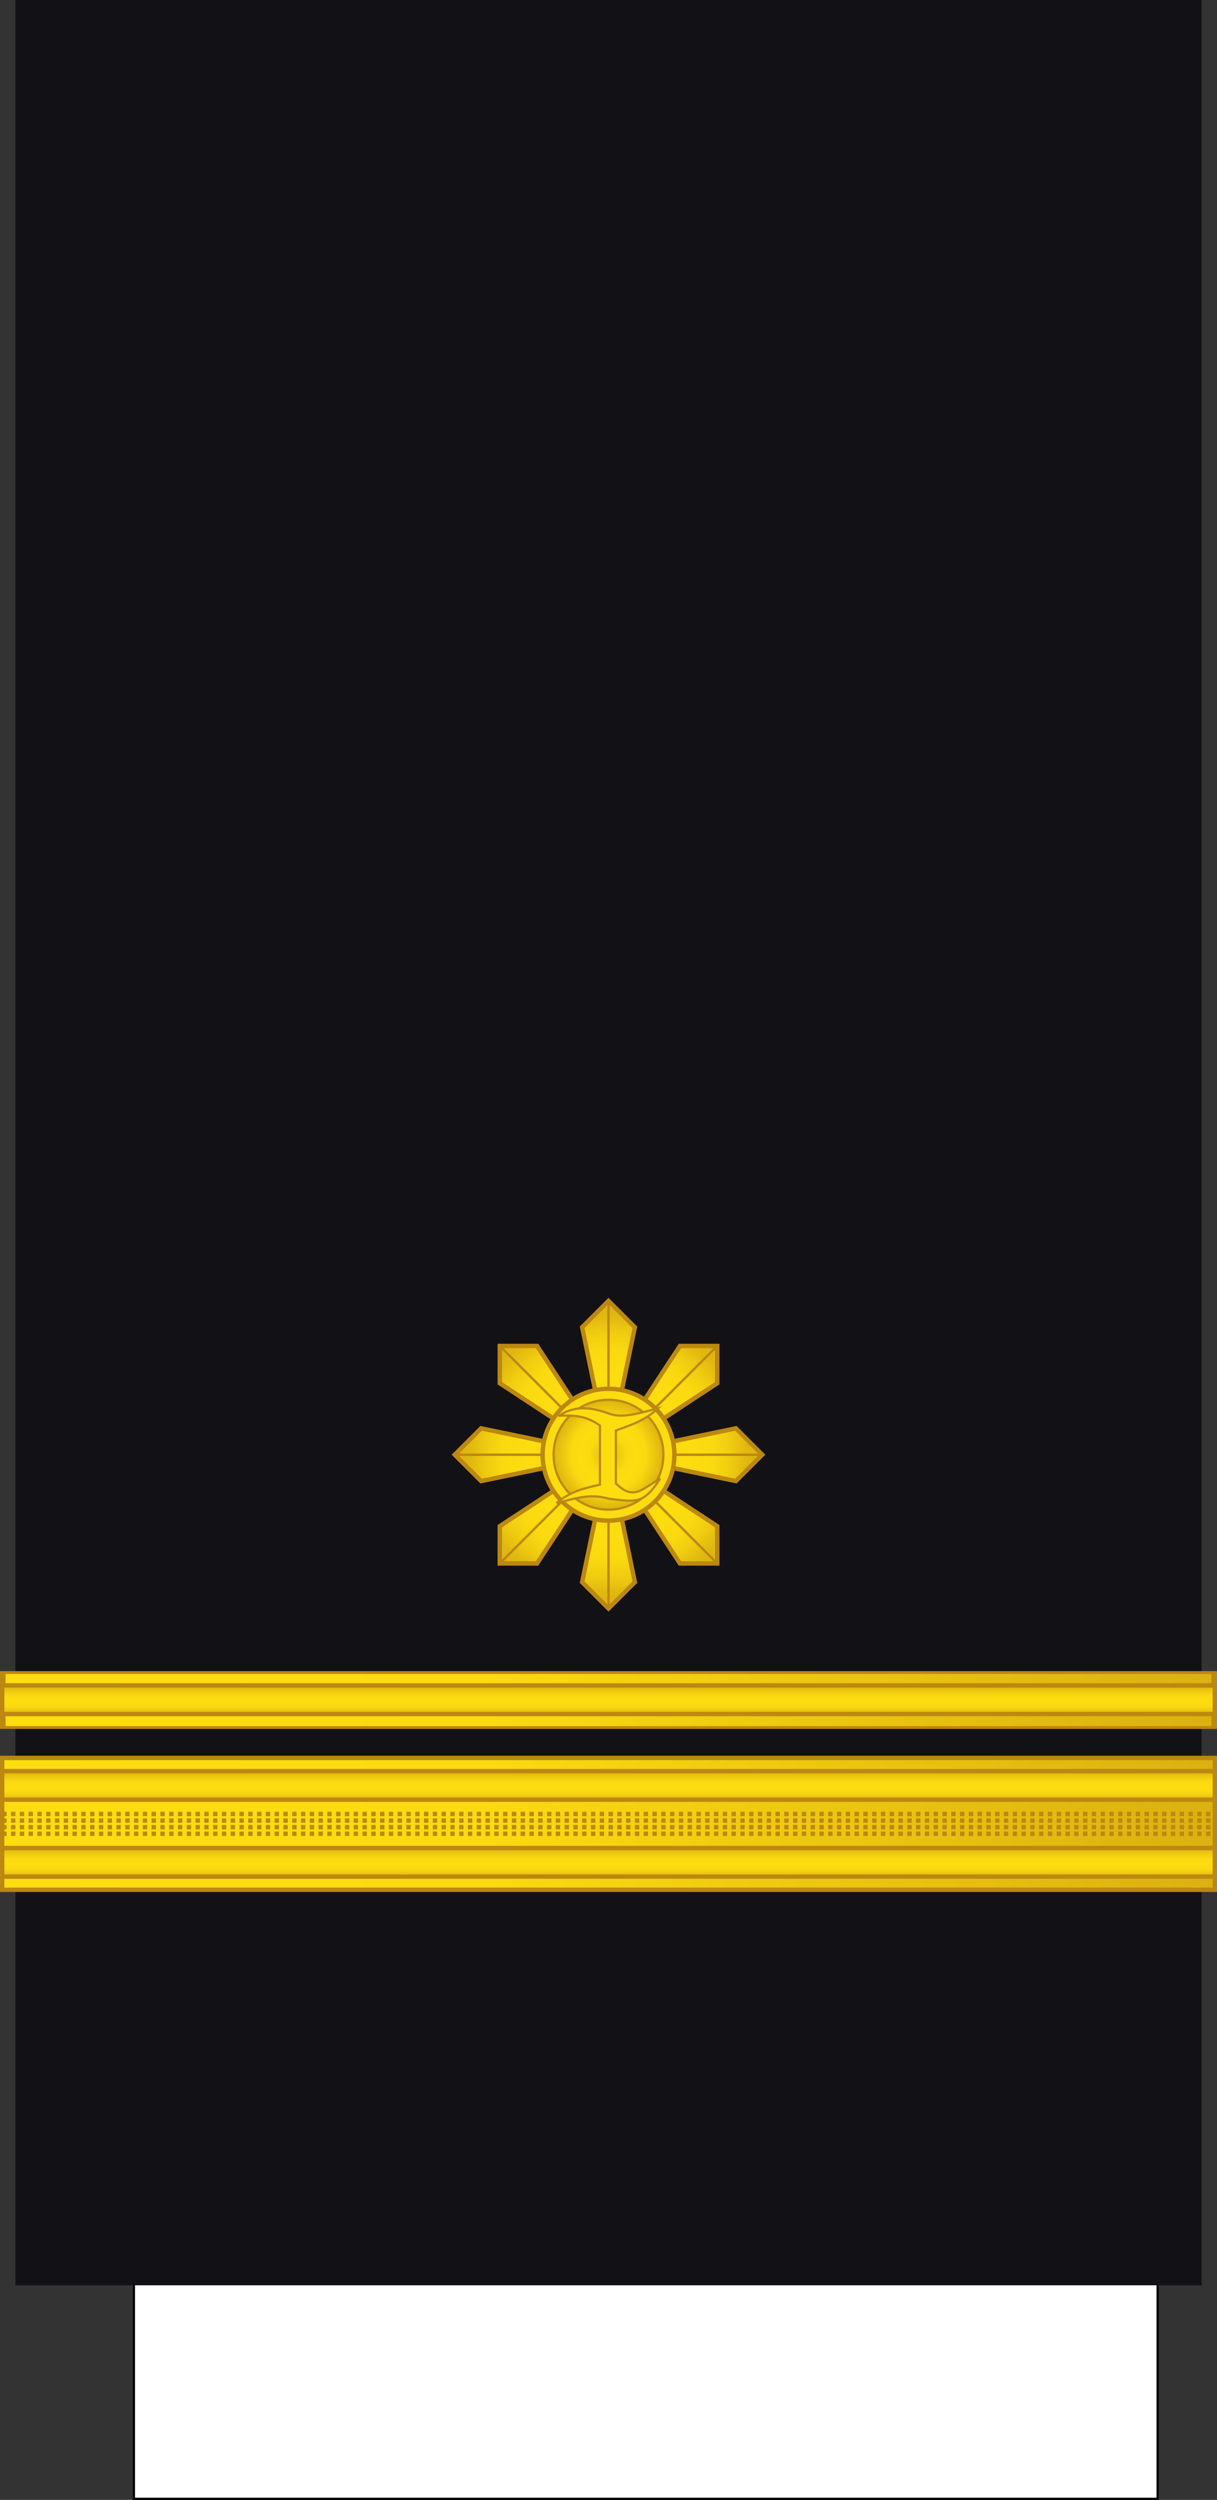
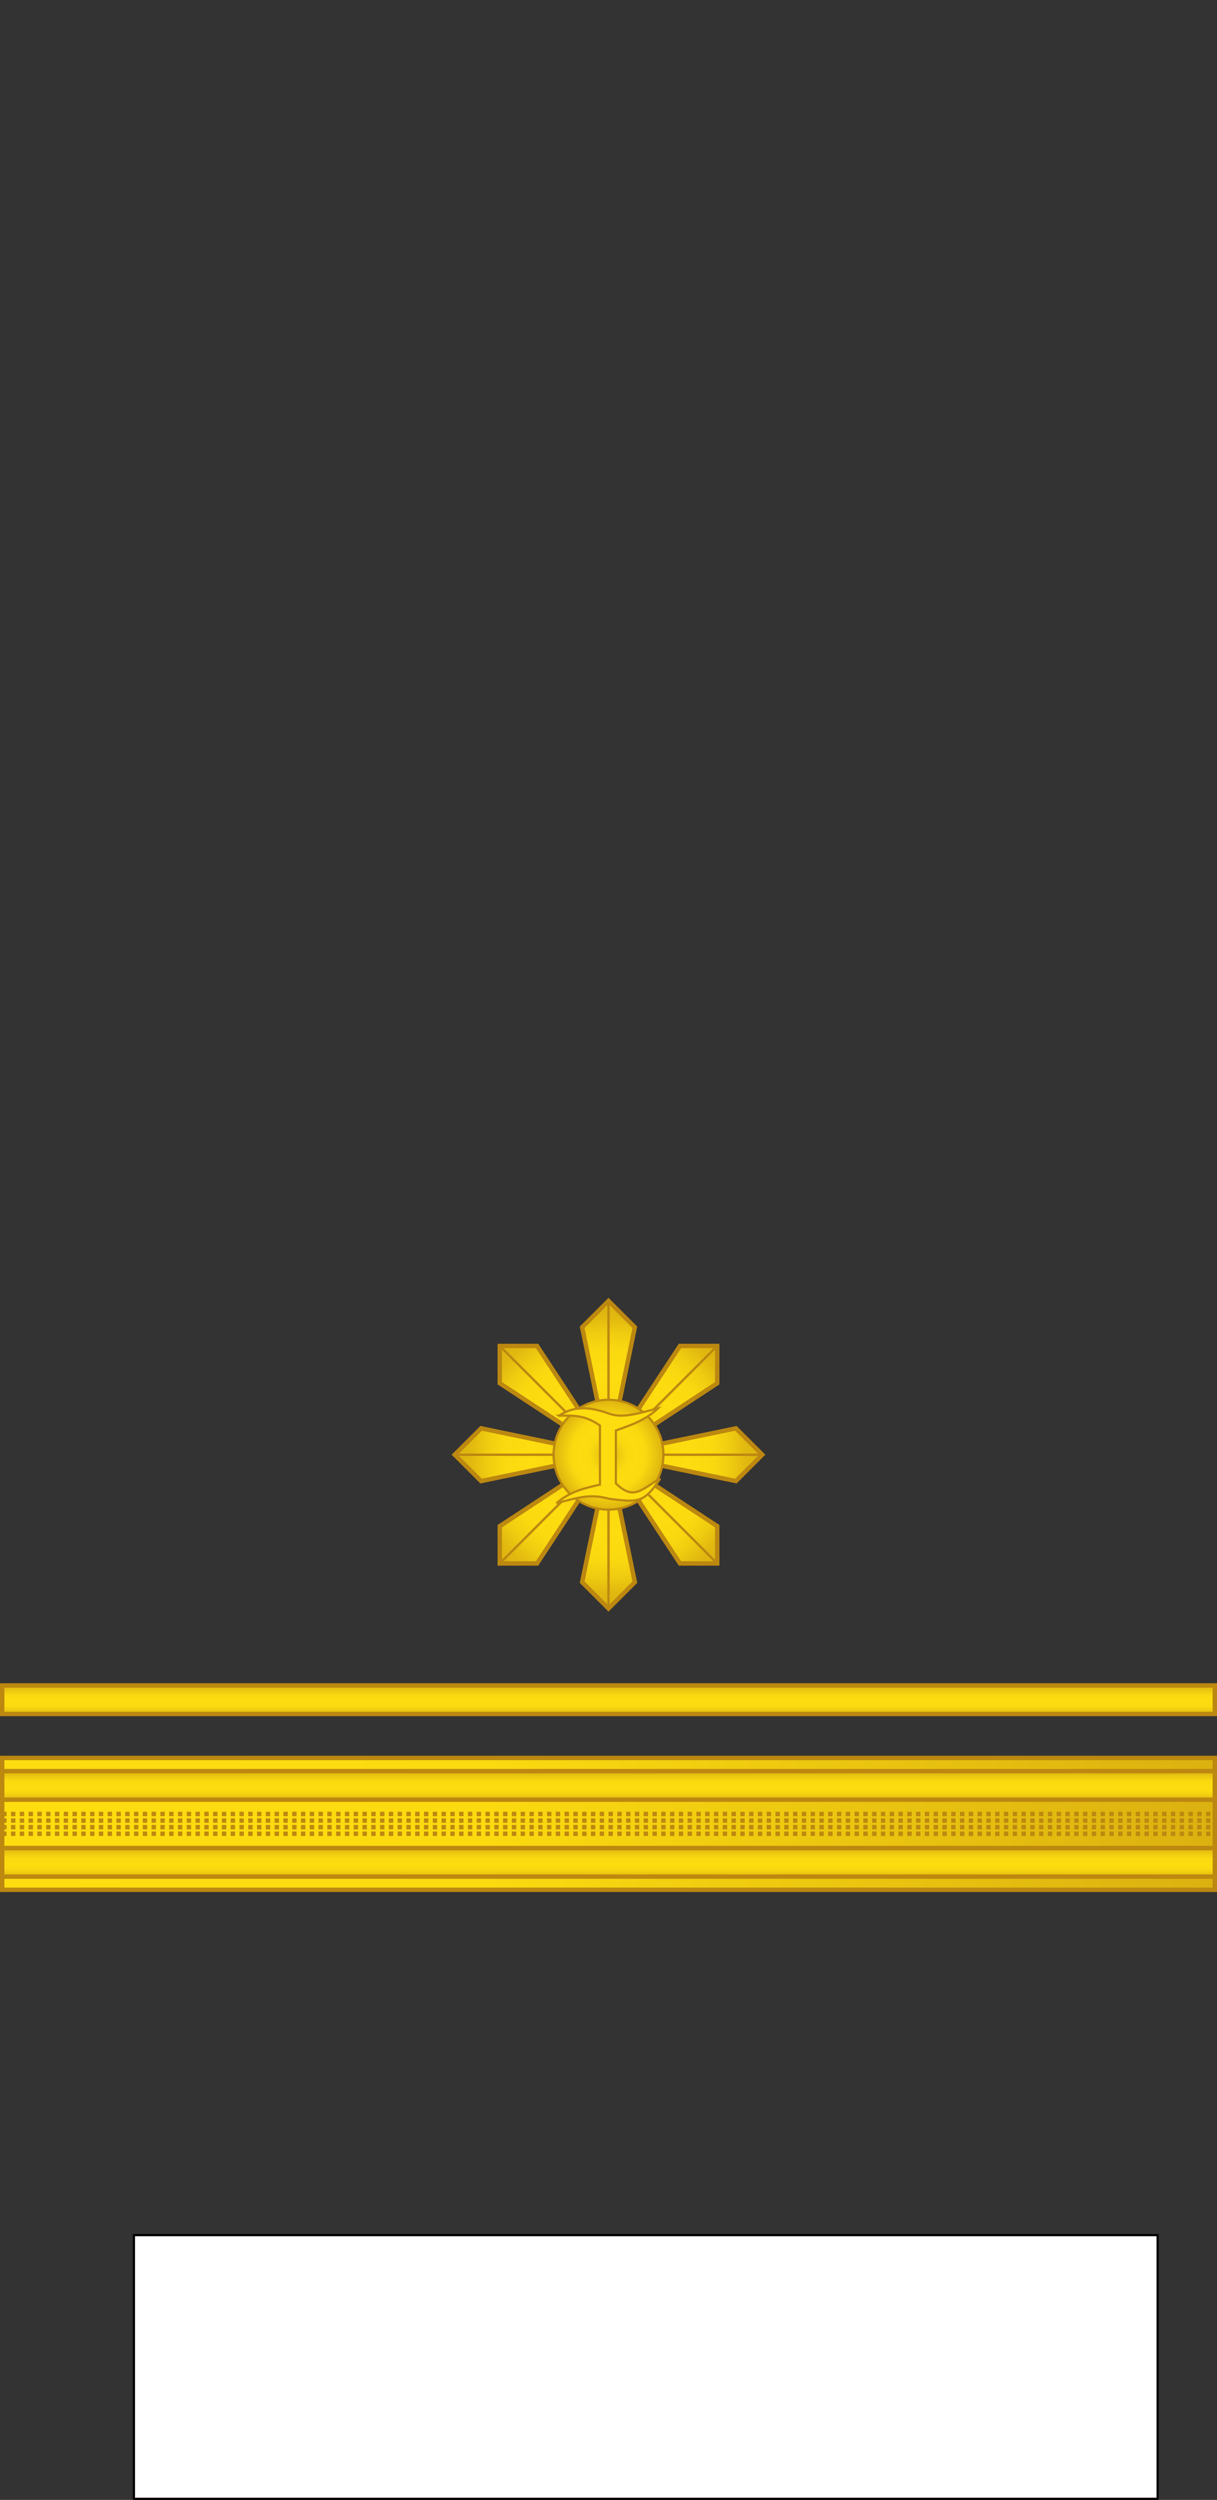
<svg xmlns="http://www.w3.org/2000/svg" xmlns:ns1="http://sodipodi.sourceforge.net/DTD/sodipodi-0.dtd" xmlns:ns2="http://www.inkscape.org/namespaces/inkscape" xmlns:xlink="http://www.w3.org/1999/xlink" width="277" height="568.828" version="1.1" id="svg276" ns1:docname="Philippines-Navy-OF-1b.svg" ns2:version="1.0.2-2 (e86c870879, 2021-01-15)">
  <rect width="100%" height="100%" fill="#333333" stroke="none" />
  <path d="m 30.482,508.578 h 233 v 60 h -233 z" fill="#ffffff" stroke="#000000" stroke-width="0.499" id="path96-3" />
-   <path d="m 3.5,0 h 270 V 520 H 3.5 Z" fill="#121116" id="path98-0" />
  <ns1:namedview pagecolor="#ffffff" bordercolor="#666666" borderopacity="1" objecttolerance="10" gridtolerance="10" guidetolerance="10" ns2:pageopacity="0" ns2:pageshadow="2" ns2:window-width="1920" ns2:window-height="991" id="namedview278" showgrid="false" ns2:zoom="0.8297763" ns2:cx="209.85918" ns2:cy="264.36712" ns2:window-x="-9" ns2:window-y="-9" ns2:window-maximized="1" ns2:current-layer="svg276" ns2:snap-bbox="true" ns2:snap-bbox-midpoints="true" ns2:snap-intersection-paths="true" ns2:document-rotation="0" />
  <style id="style2">.B{opacity:.5}.C{stroke:#bc8810}.D{fill:none}.E{stroke-dasharray:1, 1}.F{opacity:.25}.G{stroke-linejoin:round}.H{fill:#fbda10}</style>
  <defs id="defs94">
    <linearGradient id="linearGradient5058" gradientUnits="userSpaceOnUse" x1="981.496" y1="409.272" x2="993.978" y2="409.272" gradientTransform="matrix(0.407,0.913,0.913,-0.407,-726.289,-349.363)">
      <stop offset="0" style="stop-color:#DBB110" id="stop5040" />
      <stop offset="0.051" style="stop-color:#E0B810" id="stop5042" />
      <stop offset="0.202" style="stop-color:#F0CC10" id="stop5044" />
      <stop offset="0.332" style="stop-color:#FAD910" id="stop5046" />
      <stop offset="0.5" style="stop-color:#FDDD10" id="stop5048" />
      <stop offset="0.667" style="stop-color:#FAD910" id="stop5050" />
      <stop offset="0.778" style="stop-color:#F0CC10" id="stop5052" />
      <stop offset="0.881" style="stop-color:#E0B810" id="stop5054" />
      <stop offset="1" style="stop-color:#DBB110" id="stop5056" />
    </linearGradient>
    <linearGradient id="A" xlink:href="#R">
      <stop offset="0" stop-color="#dbb110" id="stop4" />
      <stop offset=".051" stop-color="#e0b810" id="stop6" />
      <stop offset=".202" stop-color="#f0cc10" id="stop8" />
      <stop offset=".332" stop-color="#fad910" id="stop10" />
      <stop offset=".5" stop-color="#fddd10" id="stop12" />
      <stop offset=".667" stop-color="#fad910" id="stop14" />
      <stop offset=".778" stop-color="#f0cc10" id="stop16" />
      <stop offset=".944" stop-color="#e0b810" id="stop18" />
      <stop offset="1" stop-color="#dbb110" id="stop20" />
    </linearGradient>
    <linearGradient id="B" gradientTransform="translate(846.033,-121.531)" x1="-887.033" y1="799.531" x2="-610.033" y2="799.531" r="9.101" cy="793.79" cx="1062.115" gradientUnits="userSpaceOnUse" spreadMethod="pad">
      <stop offset="0" stop-color="#fddd10" id="stop23" />
      <stop offset=".399" stop-color="#fbda10" id="stop25" />
      <stop offset="1" stop-color="#dbb110" id="stop27" />
    </linearGradient>
    <linearGradient xlink:href="#A" id="C" gradientTransform="matrix(1,0,0,0.791,-113.543,299.124)" x1="-24.924" y1="-119.565" x2="-24.924" y2="-110.565" />
    <linearGradient xlink:href="#A" id="D" gradientTransform="matrix(1,0,0,0.791,-113.543,316.624)" x1="-24.924" y1="-119.565" x2="-24.924" y2="-110.565" />
    <linearGradient id="E" gradientTransform="matrix(1,0,0,0.791,47.802,-243.741)" x1="-47.793" y1="581.998" x2="229.207" y2="581.998" r="9.101" cy="793.79" cx="1062.115" gradientUnits="userSpaceOnUse" spreadMethod="pad">
      <stop offset="0" stop-color="#fddd10" id="stop32" />
      <stop offset=".399" stop-color="#fbda10" id="stop34" />
      <stop offset="1" stop-color="#dbb110" id="stop36" />
    </linearGradient>
    <radialGradient id="F" cx="8.491" cy="-84.435" fx="8.491" fy="-84.435" r="42.5" gradientTransform="translate(0)" y2="516.204" x2="993.978" y1="516.204" x1="981.495" fr="0" gradientUnits="userSpaceOnUse" spreadMethod="pad">
      <stop offset="0" stop-color="#dbb110" id="stop39" />
      <stop offset=".832" stop-color="#e0b810" id="stop41" />
      <stop offset=".86" stop-color="#f0cc10" id="stop43" />
      <stop offset=".878" stop-color="#fad910" id="stop45" />
      <stop offset=".907" stop-color="#fddd10" id="stop47" />
      <stop offset=".935" stop-color="#fad910" id="stop49" />
      <stop offset=".953" stop-color="#f0cc10" id="stop51" />
      <stop offset=".981" stop-color="#e0b810" id="stop53" />
      <stop offset="1" stop-color="#dbb110" id="stop55" />
    </radialGradient>
    <radialGradient id="G" cx="8.491" cy="-84.435" fx="8.491" fy="-84.435" r="25" gradientTransform="translate(0,-1.2883754e-5)" y2="516.204" x2="993.978" y1="516.204" x1="981.495" fr="0" gradientUnits="userSpaceOnUse" spreadMethod="pad">
      <stop offset="0" stop-color="#dbb110" id="stop58" />
      <stop offset=".722" stop-color="#e0b810" id="stop60" />
      <stop offset=".77" stop-color="#f0cc10" id="stop62" />
      <stop offset=".799" stop-color="#fad910" id="stop64" />
      <stop offset=".846" stop-color="#fddd10" id="stop66" />
      <stop offset=".892" stop-color="#fad910" id="stop68" />
      <stop offset=".923" stop-color="#f0cc10" id="stop70" />
      <stop offset=".969" stop-color="#e0b810" id="stop72" />
      <stop offset="1" stop-color="#dbb110" id="stop74" />
    </radialGradient>
    <linearGradient id="H" x1="-153.883" y1="230.195" x2="-14.736" y2="230.195" gradientTransform="matrix(1,0,0,0.791,291.889,25.016)" r="9.101" cy="793.79" cx="1062.115" gradientUnits="userSpaceOnUse" spreadMethod="pad">
      <stop offset="0" stop-color="#fddd10" id="stop77" />
      <stop offset=".399" stop-color="#fbda10" id="stop79" />
      <stop offset="1" stop-color="#dbb110" id="stop81" />
    </linearGradient>
    <linearGradient xlink:href="#A" id="I" gradientTransform="scale(4.608,0.217)" x1="-808.157" y1="-2952.847" x2="-808.157" y2="-2683.298" gradientUnits="userSpaceOnUse" />
    <linearGradient xlink:href="#A" id="J" gradientTransform="scale(4.608,0.217)" x1="-808.157" y1="-2872.213" x2="-808.157" y2="-2602.663" gradientUnits="userSpaceOnUse" />
    <path id="K" d="m 0.5,201.555 h 276 v 30 H 0.5 Z" />
-     <path id="L" d="m -276.5,204.555 h 276 v 6.5 h -276 z" />
    <path id="M" d="m 100.105,-289.195 a 45,45 0 0 1 -0.554,7.04 l -44.446,-7.04 z" />
    <path id="N" d="m 97.903,-275.289 a 45,45 0 0 1 -2.702,6.524 l -40.095,-20.43 z" />
    <path id="O" d="m 91.511,-262.744 a 45,45 0 0 1 -4.586,5.369 l -31.82,-31.82 z" />
    <path id="P" d="m 81.555,-252.789 a 45,45 0 0 1 -6.021,3.69 l -20.43,-40.095 z" />
    <path id="Q" d="m 69.011,-246.397 a 45,45 0 0 1 -6.866,1.648 l -7.04,-44.446 z" />
    <linearGradient id="R" gradientUnits="userSpaceOnUse" />
    <linearGradient gradientTransform="matrix(0.407,0.913,0.913,-0.407,-726.289,-349.363)" y2="409.272" x2="993.978" y1="409.272" x1="981.496" gradientUnits="userSpaceOnUse" id="251230">
      <stop id="stop10613" style="stop-color:#DBB110" offset="0" />
      <stop id="stop10615" style="stop-color:#E0B810" offset="0.051" />
      <stop id="stop10617" style="stop-color:#F0CC10" offset="0.202" />
      <stop id="stop10619" style="stop-color:#FAD910" offset="0.332" />
      <stop id="stop10621" style="stop-color:#FDDD10" offset="0.5" />
      <stop id="stop10623" style="stop-color:#FAD910" offset="0.667" />
      <stop id="stop10625" style="stop-color:#F0CC10" offset="0.778" />
      <stop id="stop10627" style="stop-color:#E0B810" offset="0.944" />
      <stop id="stop10629" style="stop-color:#DBB110" offset="1" />
    </linearGradient>
    <radialGradient ns2:collect="always" xlink:href="#linearGradient5058" id="radialGradient974-0" cx="326.166" cy="125.694" fx="326.166" fy="125.694" r="35.707" gradientTransform="translate(85.004,65.617)" gradientUnits="userSpaceOnUse" />
    <radialGradient ns2:collect="always" xlink:href="#251230" id="radialGradient1285-7" cx="326.166" cy="125.694" fx="326.166" fy="125.694" r="12.75" gradientUnits="userSpaceOnUse" gradientTransform="translate(85.004,65.617)" />
    <linearGradient ns2:collect="always" xlink:href="#B" id="linearGradient1337-0" x1="313.452" y1="108.699" x2="335.495" y2="131.508" gradientUnits="userSpaceOnUse" />
    <linearGradient ns2:collect="always" xlink:href="#H" id="linearGradient1127" gradientUnits="userSpaceOnUse" x1="313.452" y1="108.699" x2="335.495" y2="131.508" />
    <radialGradient id="F-7" cx="8.491" cy="-84.435" fx="8.491" fy="-84.435" r="42.5" gradientTransform="translate(0)" y2="516.204" x2="993.978" y1="516.204" x1="981.495" fr="0" gradientUnits="userSpaceOnUse" spreadMethod="pad">
      <stop offset="0" stop-color="#dbb110" id="stop39-2" />
      <stop offset=".832" stop-color="#e0b810" id="stop41-3" />
      <stop offset=".86" stop-color="#f0cc10" id="stop43-3" />
      <stop offset=".878" stop-color="#fad910" id="stop45-1" />
      <stop offset=".907" stop-color="#fddd10" id="stop47-5" />
      <stop offset=".935" stop-color="#fad910" id="stop49-1" />
      <stop offset=".953" stop-color="#f0cc10" id="stop51-1" />
      <stop offset=".981" stop-color="#e0b810" id="stop53-1" />
      <stop offset="1" stop-color="#dbb110" id="stop55-0" />
    </radialGradient>
    <radialGradient id="G-0" cx="8.491" cy="-84.435" fx="8.491" fy="-84.435" r="25" gradientTransform="translate(0,-1.2883754e-5)" y2="516.204" x2="993.978" y1="516.204" x1="981.495" xlink:href="#R">
      <stop offset="0" stop-color="#dbb110" id="stop58-5" />
      <stop offset=".722" stop-color="#e0b810" id="stop60-7" />
      <stop offset=".77" stop-color="#f0cc10" id="stop62-8" />
      <stop offset=".799" stop-color="#fad910" id="stop64-1" />
      <stop offset=".846" stop-color="#fddd10" id="stop66-4" />
      <stop offset=".892" stop-color="#fad910" id="stop68-0" />
      <stop offset=".923" stop-color="#f0cc10" id="stop70-9" />
      <stop offset=".969" stop-color="#e0b810" id="stop72-1" />
      <stop offset="1" stop-color="#dbb110" id="stop74-6" />
    </radialGradient>
    <path id="K-7" d="m 0.5,201.555 h 276 v 30 H 0.5 Z" />
    <path id="L-3" d="m -276.5,204.555 h 276 v 6.5 h -276 z" />
    <path id="M-5" d="m 100.105,-289.195 a 45,45 0 0 1 -0.554,7.04 l -44.446,-7.04 z" />
    <path id="N-6" d="m 97.903,-275.289 a 45,45 0 0 1 -2.702,6.524 l -40.095,-20.43 z" />
    <path id="O-4" d="m 91.511,-262.744 a 45,45 0 0 1 -4.586,5.369 l -31.82,-31.82 z" />
    <path id="P-7" d="m 81.555,-252.789 a 45,45 0 0 1 -6.021,3.69 l -20.43,-40.095 z" />
    <path id="Q-3" d="m 69.011,-246.397 a 45,45 0 0 1 -6.866,1.648 l -7.04,-44.446 z" />
    <linearGradient ns2:collect="always" xlink:href="#251230" id="linearGradient10803" gradientUnits="userSpaceOnUse" gradientTransform="matrix(1,0,0,0.791,-113.543,400.569)" x1="-24.924" y1="-119.565" x2="-24.924" y2="-110.565" />
    <linearGradient ns2:collect="always" xlink:href="#251230" id="linearGradient10805" gradientUnits="userSpaceOnUse" gradientTransform="matrix(1,0,0,0.791,-113.543,418.069)" x1="-24.924" y1="-119.565" x2="-24.924" y2="-110.565" />
    <linearGradient ns2:collect="always" xlink:href="#E" id="linearGradient4751" gradientTransform="matrix(1,0,0,0.791,47.802,-243.741)" x1="-47.793" y1="581.998" x2="229.207" y2="581.998" />
    <linearGradient xlink:href="#251230" id="L-3-4" gradientTransform="scale(6.077,0.165)" x1="-1136.026" y1="-3346.986" x2="-1136.026" y2="-2936.77" gradientUnits="userSpaceOnUse" />
    <radialGradient id="F-9" cx="8.491" cy="-84.435" fx="8.491" fy="-84.435" r="42.5" gradientTransform="translate(0,-7.5786785e-6)" y2="516.204" x2="993.978" y1="516.204" x1="981.495" fr="0" gradientUnits="userSpaceOnUse" spreadMethod="pad">
      <stop offset="0" stop-color="#dbb110" id="stop39-6" />
      <stop offset=".832" stop-color="#e0b810" id="stop41-8" />
      <stop offset=".86" stop-color="#f0cc10" id="stop43-6" />
      <stop offset=".878" stop-color="#fad910" id="stop45-0" />
      <stop offset=".907" stop-color="#fddd10" id="stop47-7" />
      <stop offset=".935" stop-color="#fad910" id="stop49-5" />
      <stop offset=".953" stop-color="#f0cc10" id="stop51-9" />
      <stop offset=".981" stop-color="#e0b810" id="stop53-7" />
      <stop offset="1" stop-color="#dbb110" id="stop55-6" />
    </radialGradient>
    <radialGradient id="G-3" cx="8.491" cy="-84.435" fx="8.491" fy="-84.435" r="25" gradientTransform="translate(0,-1.2883754e-5)" y2="516.204" x2="993.978" y1="516.204" x1="981.495" xlink:href="#R">
      <stop offset="0" stop-color="#dbb110" id="stop58-0" />
      <stop offset=".722" stop-color="#e0b810" id="stop60-5" />
      <stop offset=".77" stop-color="#f0cc10" id="stop62-7" />
      <stop offset=".799" stop-color="#fad910" id="stop64-7" />
      <stop offset=".846" stop-color="#fddd10" id="stop66-8" />
      <stop offset=".892" stop-color="#fad910" id="stop68-2" />
      <stop offset=".923" stop-color="#f0cc10" id="stop70-3" />
      <stop offset=".969" stop-color="#e0b810" id="stop72-7" />
      <stop offset="1" stop-color="#dbb110" id="stop74-9" />
    </radialGradient>
-     <path id="K-3" d="M.5 201.555h276v30H.5z" />
    <path id="L-7" d="M-276.5 204.555h276v6.5h-276z" />
    <path id="M-1" d="M100.105-289.195a45 45 0 0 1-.554 7.04l-44.446-7.04z" />
    <path id="N-5" d="M97.903-275.289a45 45 0 0 1-2.702 6.524l-40.095-20.43z" />
    <path id="O-7" d="M91.511-262.744a45 45 0 0 1-4.586 5.369l-31.82-31.82z" />
    <path id="P-6" d="M81.555-252.789a45 45 0 0 1-6.021 3.69l-20.43-40.095z" />
    <path id="Q-9" d="M69.011-246.397a45 45 0 0 1-6.866 1.648l-7.04-44.446z" />
    <linearGradient gradientUnits="userSpaceOnUse" xlink:href="#E" id="K-0" gradientTransform="matrix(4.699,0,0,0.213,-334.5,0.672)" x1="-508.772" y1="4894.925" x2="13534.156" y2="35795.566" />
    <radialGradient r="9.101" cy="793.79" cx="1062.115" id="B-5" xlink:href="#R">
      <stop offset="0" stop-color="#fddd10" id="stop23-8" />
      <stop offset=".399" stop-color="#fbda10" id="stop25-5" />
      <stop offset="1" stop-color="#dbb110" id="stop27-3" />
    </radialGradient>
    <linearGradient xlink:href="#A" id="L-3-8" gradientTransform="matrix(-1,0,0,0.791,113.543,441.069)" x1="-24.924" y1="-119.565" x2="-24.924" y2="-110.565" />
    <linearGradient ns2:collect="always" xlink:href="#E" id="linearGradient1302" gradientTransform="matrix(1,0,0,0.791,47.802,-243.741)" x1="-47.793" y1="581.998" x2="229.207" y2="581.998" />
  </defs>
  <style id="style2-7">.B{opacity:.5}.C{stroke:#bc8810}.D{fill:none}.E{stroke-dasharray:1, 1}.F{opacity:.25}.G{stroke-linejoin:round}.H{fill:#fbda10}</style>
  <g id="g4991" transform="translate(0,97)">
    <g id="g230" class="C" transform="translate(0,101.445)" style="stroke:#bc8810">
      <use id="use220" xlink:href="#K-7" style="fill:url(#linearGradient4751);paint-order:normal" x="0" y="0" width="100%" height="100%" />
      <g id="g226" transform="scale(-1,1)" />
      <path id="path228" class="D E" d="m 0.5,218.805 h 276 m -276,-1.5 h 276 m -276,-1.5 h 276 m -276,-1.5 h 276" ns2:connector-curvature="0" style="fill:none;stroke-dasharray:1, 1" />
    </g>
    <rect y="323.5" x="-276.5" height="6.5" width="276" id="rect18588-4-8-5-0-3-8-3-0-6-6-0-0-1-4" style="opacity:1;fill:url(#linearGradient10805);fill-opacity:1;stroke:#bc8810;stroke-width:1;stroke-linecap:square;stroke-linejoin:miter;stroke-miterlimit:4;stroke-dasharray:none;stroke-opacity:1;paint-order:normal" transform="scale(-1,1)" />
    <rect y="306" x="-276.5" height="6.5" width="276" id="rect18588-4-8-5-0-3-8-3-0-6-6-21-4-2" style="opacity:1;fill:url(#linearGradient10803);fill-opacity:1;stroke:#bc8810;stroke-width:1;stroke-linecap:square;stroke-linejoin:miter;stroke-miterlimit:4;stroke-dasharray:none;stroke-opacity:1;paint-order:normal" transform="scale(-1,1)" />
  </g>
  <g id="g1151" transform="translate(-272.67,139.692)">
    <path style="fill:url(#radialGradient974-0);fill-opacity:1;stroke:#bc8810;stroke-width:1;stroke-linecap:butt;stroke-linejoin:miter;stroke-miterlimit:4;stroke-dasharray:none;stroke-opacity:1" d="m 411.17,191.311 -6,-29 6,-6 6,6 -6,29 16.263,-24.749 h 8.485 v 8.485 l -24.749,16.263 29,-6 6,6 -6,6 -29,-6 24.749,16.263 v 8.485 h -8.485 l -16.263,-24.749 6,29 -6,6 -6,-6 6,-29 -16.263,24.749 -8.485,-1e-5 v -8.485 l 24.749,-16.263 -29,6 -6,-6 6,-6 29,6 -24.749,-16.263 v -8.485 l 8.485,-1e-5 z" id="path1209-9-5" ns1:nodetypes="ccccccccccccccccccccccccccccccccc" />
    <path style="fill:none;fill-opacity:1;stroke:#bc8810;stroke-width:0.5;stroke-linecap:butt;stroke-linejoin:bevel;stroke-miterlimit:4;stroke-dasharray:none;stroke-opacity:1" d="m 405.17,162.311 6,-6 v 35 l 16.263,-24.749 h 8.485 l -24.749,24.749 29,-6 6,6 h -35 l 24.749,16.263 v 8.485 l -24.749,-24.749 6,29 -6,6 v -35 l -16.263,24.749 h -8.485 l 24.749,-24.749 -29,6 -6,-6 h 35 L 386.421,175.048 v -8.485 l 24.749,24.749 z" id="path1163-40-0" ns1:nodetypes="ccccccccccccccccccccccccc" />
    <path style="fill:none;fill-opacity:1;stroke:#bc8810;stroke-width:0.5;stroke-linecap:butt;stroke-linejoin:bevel;stroke-miterlimit:4;stroke-dasharray:none;stroke-opacity:1" d="m 417.17,162.311 -6,-6 v 35 l -16.263,-24.749 h -8.485 l 24.749,24.749 -29,-6 -6,6 h 35 l -24.749,16.263 v 8.485 l 24.749,-24.749 -6,29 6,6 v -35 l 16.263,24.749 h 8.485 l -24.749,-24.749 29,6 6,-6 h -35 l 24.749,-16.263 v -8.485 l -24.749,24.749 z" id="path1163-4-8-6" ns1:nodetypes="ccccccccccccccccccccccccc" />
-     <circle style="fill:#fcdc10;fill-opacity:1;stroke:#bc8810;stroke-width:1;stroke-miterlimit:4;stroke-dasharray:none;stroke-opacity:1" id="path1213-0-2" cx="411.17" cy="191.311" r="15" />
    <circle style="fill:url(#radialGradient1285-7);fill-opacity:1;stroke:#bc8810;stroke-width:0.5;stroke-linejoin:bevel;stroke-miterlimit:4;stroke-dasharray:none;stroke-opacity:1" id="path1241-9" cx="411.17" cy="191.311" r="12.5" />
    <g id="g1327-0" transform="translate(86.281,70.41)" style="fill:url(#linearGradient1337-0);fill-opacity:1">
      <path style="fill:url(#linearGradient1127);fill-opacity:1;stroke:#bc8810;stroke-width:0.5;stroke-miterlimit:4;stroke-dasharray:none;stroke-opacity:1" d="m 313.613,112.027 c 3.759,-2.486 7.499,-1.872 11.502,-0.445 3.146,1.121 6.905,-0.206 11.06,-1.235 -2.835,2.668 -6.044,3.781 -9.61,5.041 v 12.043 c 4.011,3.914 5.681,1.465 10.082,-1.09 -3.746,5.756 -5.267,5.342 -11.614,4.591 -4.596,-1.328 -7.818,-0.009 -11.978,0.98 3.041,-2.573 6.144,-3.365 9.888,-4.201 v -13.444 c -3.202,-2.252 -5.629,-2.353 -9.331,-2.241 z" id="path15094-1-9" ns2:connector-curvature="0" ns1:nodetypes="csccccccccc" />
    </g>
  </g>
  <style id="style2-6">.B{opacity:.5}.C{stroke:#bc8810}.D{fill:none}.E{stroke-dasharray:1, 1}.F{opacity:.25}.G{stroke-linejoin:round}.H{fill:#fbda10}</style>
  <g id="g4777-5" transform="translate(0,37)">
    <use height="100%" width="100%" y="0" x="0" style="fill:url(#linearGradient1302);stroke:#bc8810;stroke-width:1.549;stroke-linecap:square;stroke-linejoin:miter;stroke-miterlimit:4;stroke-dasharray:none;stroke-opacity:1;paint-order:normal" xlink:href="#K-3" id="use100-0-7" transform="matrix(1,0,0,0.417,0,259.519)" />
    <path style="fill:url(#L-3-8);stroke:#bc8810;paint-order:normal" ns2:connector-curvature="0" d="M 276.5,346.5 H 0.5 v 6.5 h 276 z" id="path229-0" />
  </g>
</svg>